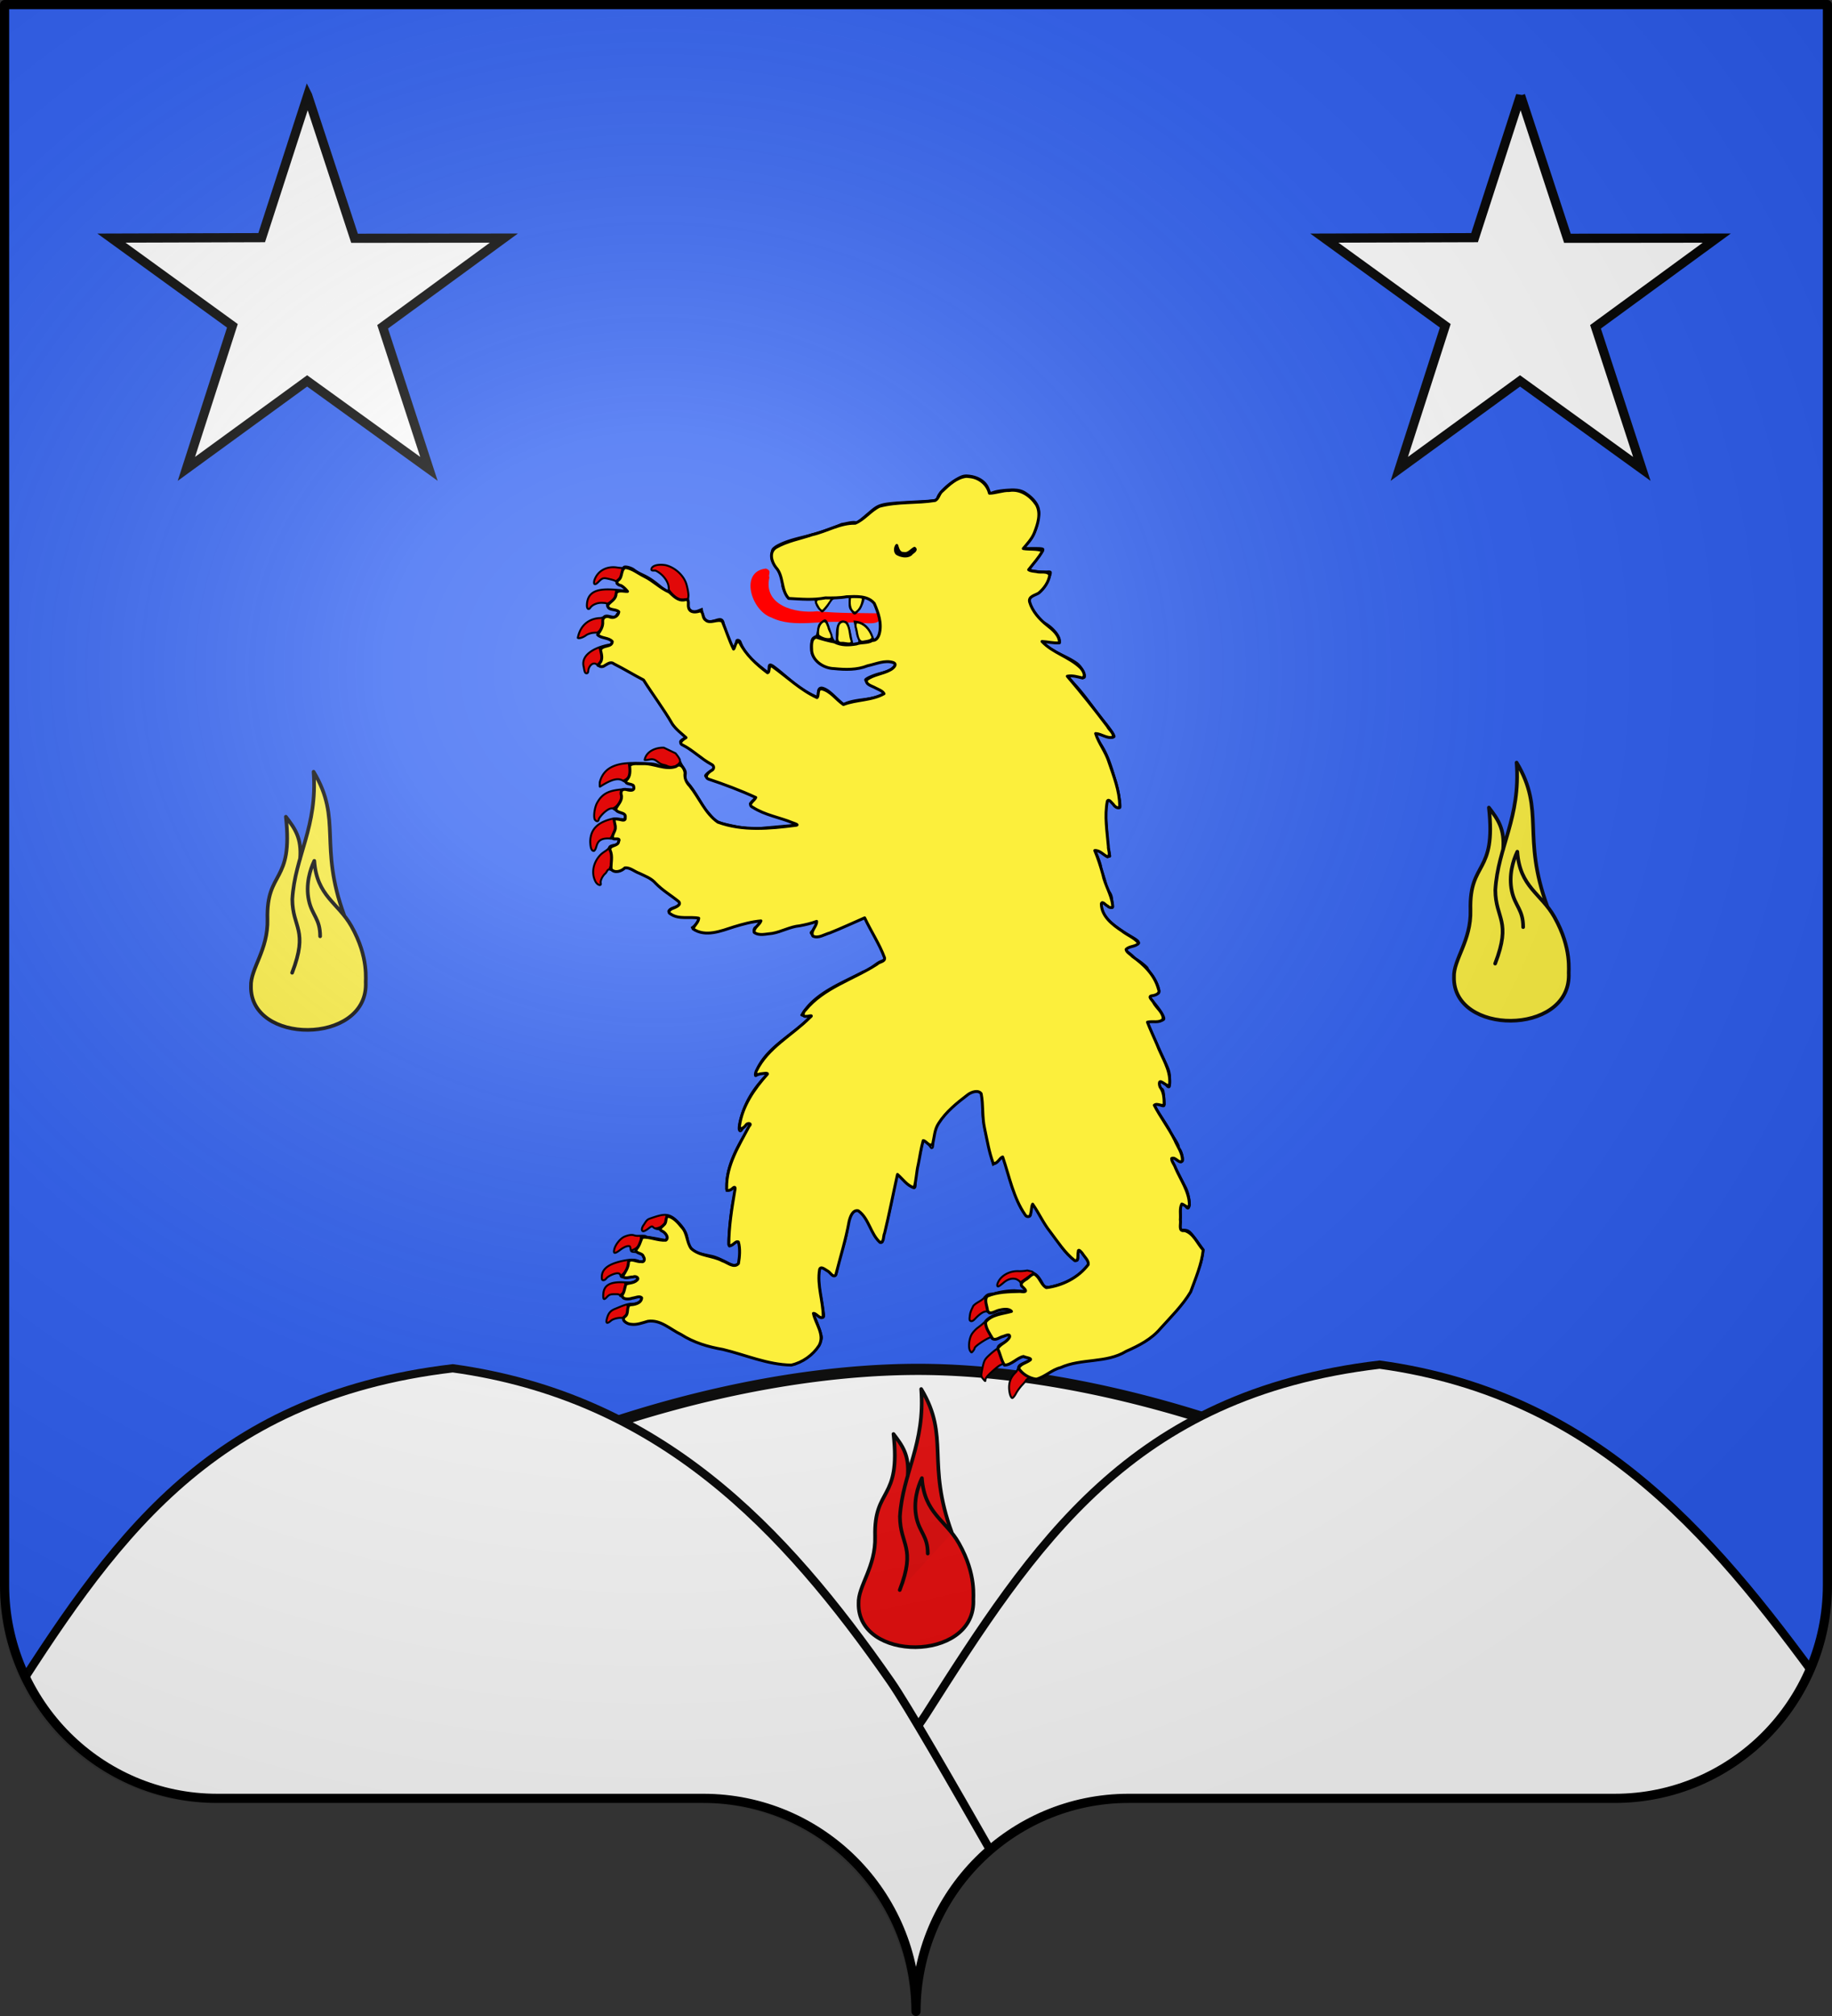
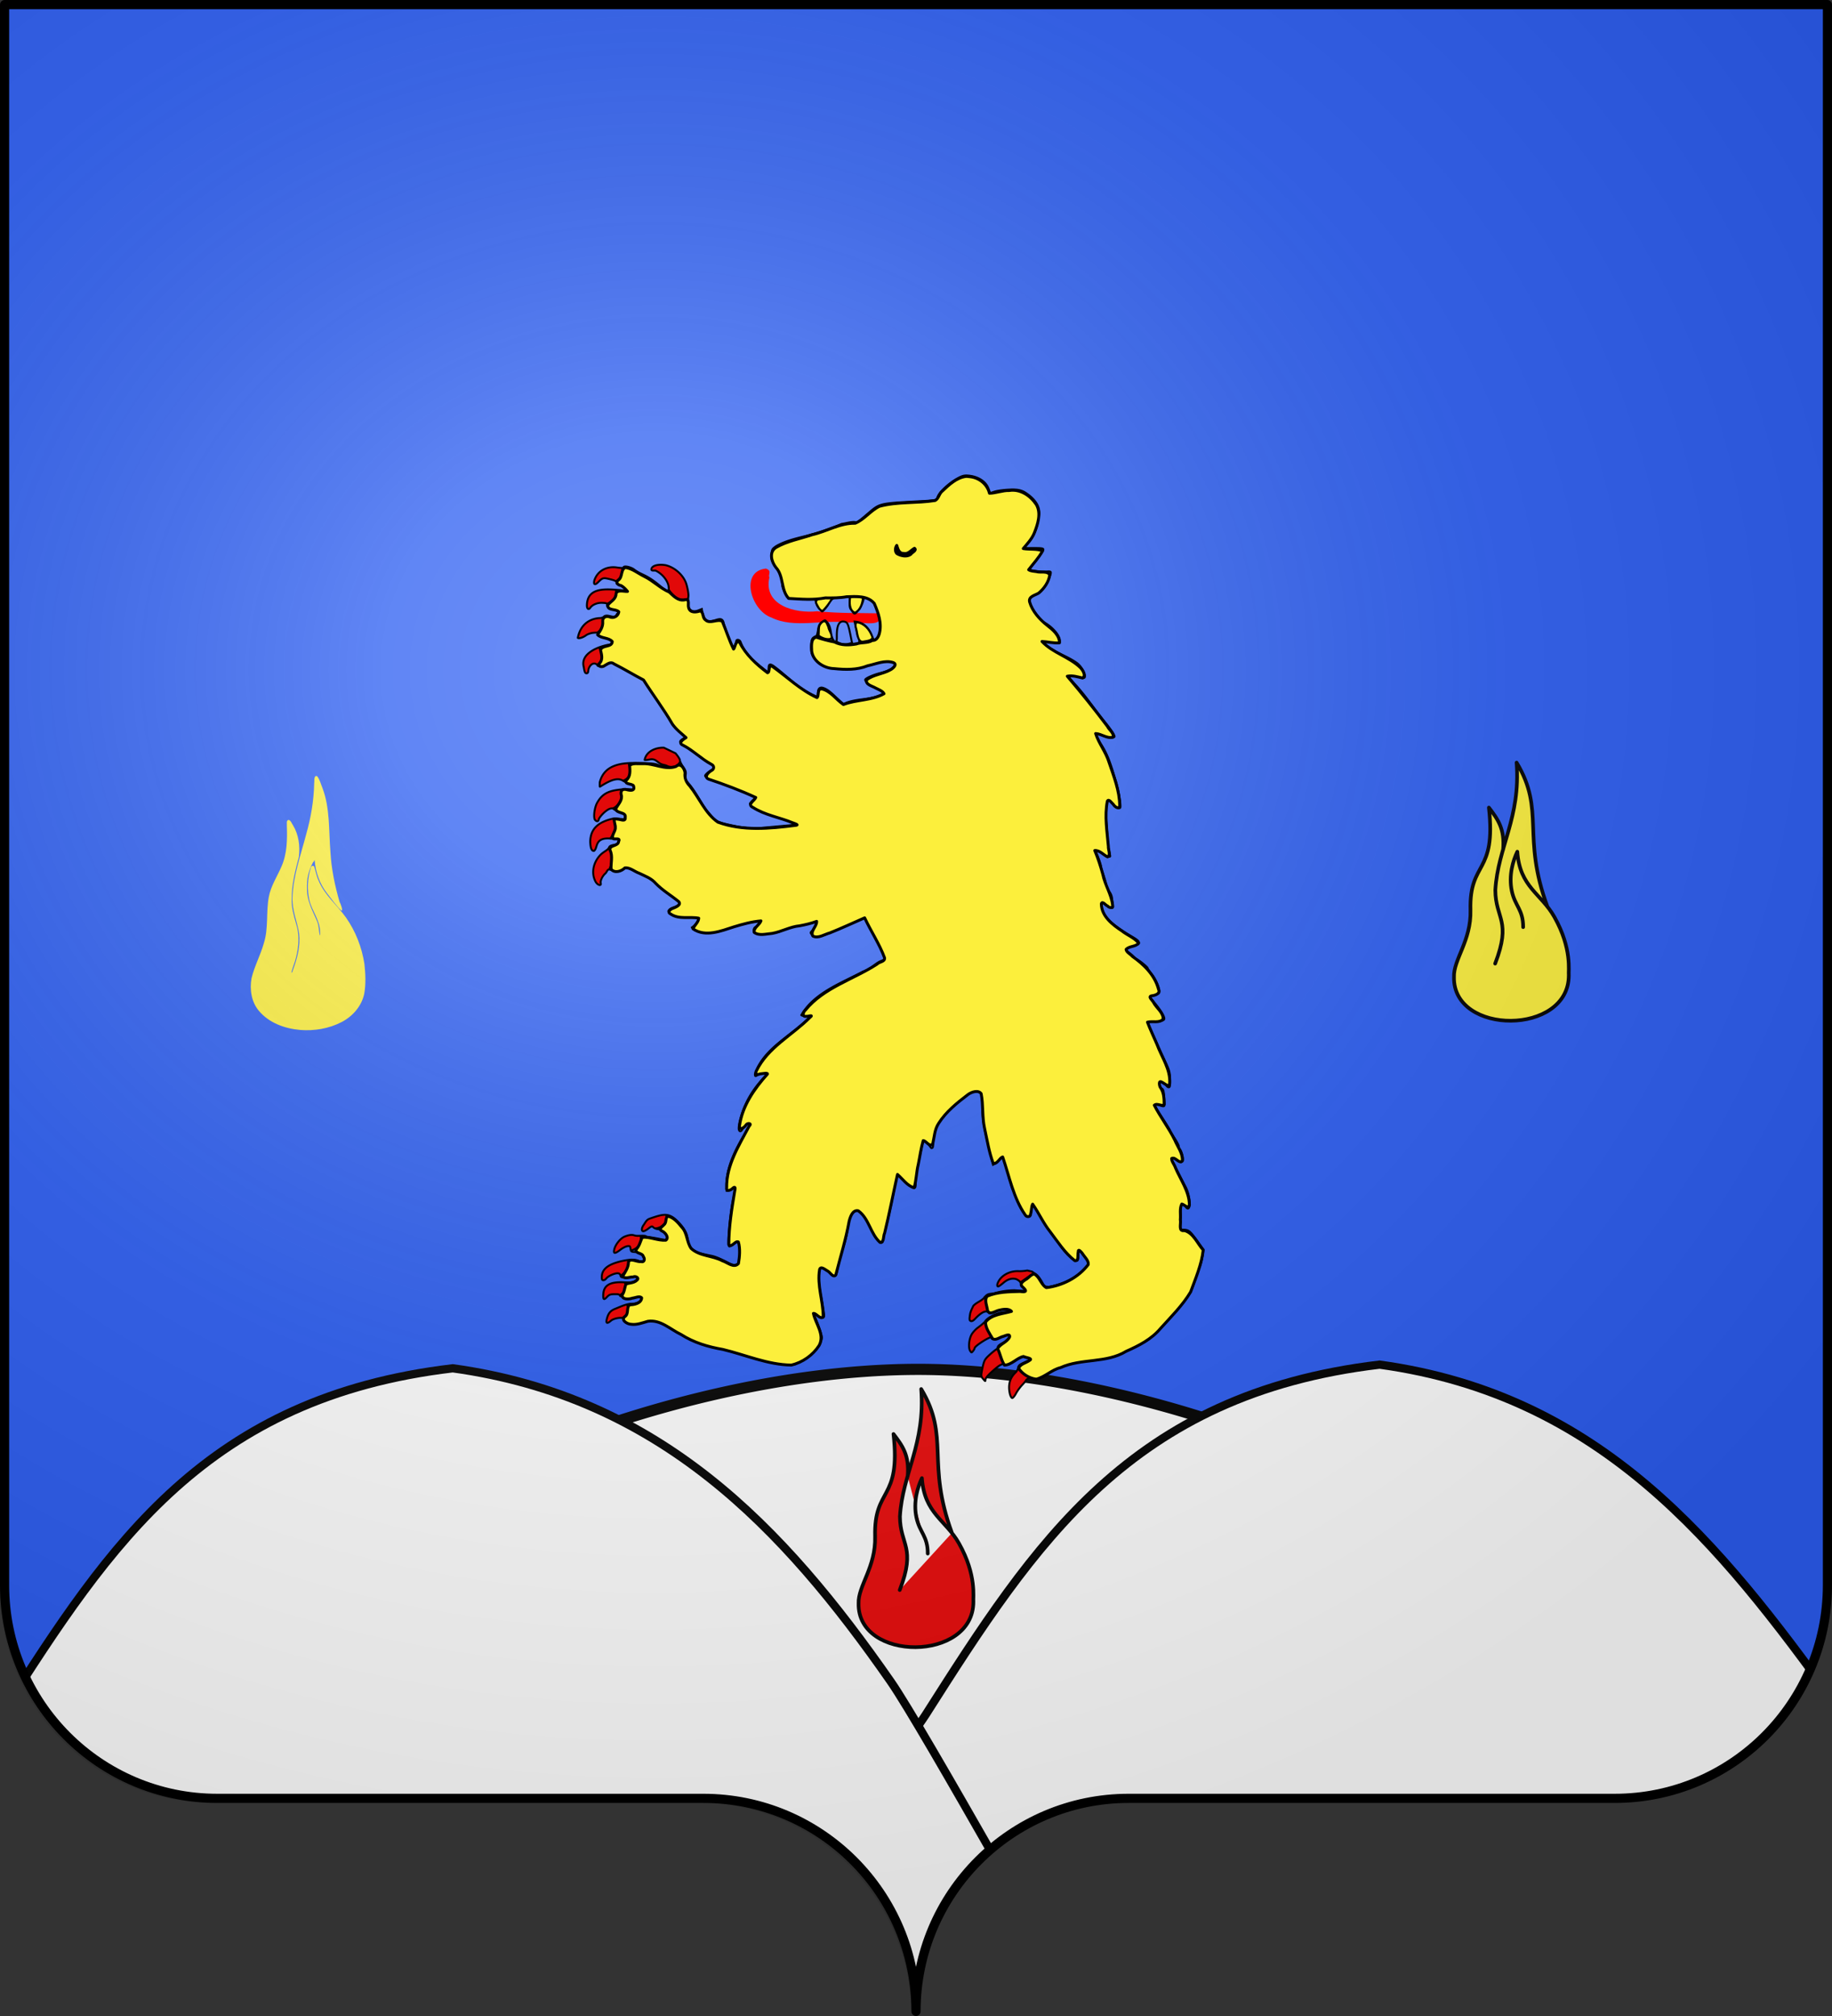
<svg xmlns="http://www.w3.org/2000/svg" xmlns:xlink="http://www.w3.org/1999/xlink" height="660" width="600" version="1.0">
  <rect width="100%" height="100%" fill="#333333" stroke="none" />
  <defs>
    <clipPath clipPathUnits="userSpaceOnUse" id="c">
      <path d="M300 658.5c0-38.504 31.203-69.754 69.65-69.754h159.2c38.447 0 69.65-31.25 69.65-69.753V1.5H1.5v517.493c0 38.504 31.203 69.753 69.65 69.753h159.2c38.447 0 69.65 31.25 69.65 69.754z" style="fill:none;stroke:#000;stroke-width:3;stroke-linecap:round;stroke-linejoin:round;stroke-miterlimit:4;stroke-opacity:1;stroke-dasharray:none;stroke-dashoffset:0" />
    </clipPath>
    <clipPath clipPathUnits="userSpaceOnUse" id="e">
      <path d="M301.5 600.6c0-38.504 31.203-69.754 69.65-69.754h159.2c38.447 0 69.65-31.25 69.65-69.753V-56.4H3v517.493c0 38.504 31.203 69.753 69.65 69.753h159.2c38.447 0 69.65 31.25 69.65 69.754z" style="fill:none;stroke:#000;stroke-width:3;stroke-linecap:round;stroke-linejoin:round;stroke-miterlimit:4;stroke-opacity:1;stroke-dasharray:none;stroke-dashoffset:0" />
    </clipPath>
    <clipPath clipPathUnits="userSpaceOnUse" id="d">
      <path d="M297.9 601.8c0-38.504 31.203-69.754 69.65-69.754h159.2c38.447 0 69.65-31.25 69.65-69.753V-55.2H-.6v517.493c0 38.504 31.203 69.753 69.65 69.753h159.2c38.447 0 69.65 31.25 69.65 69.754z" style="fill:none;stroke:#000;stroke-width:3;stroke-linecap:round;stroke-linejoin:round;stroke-miterlimit:4;stroke-opacity:1;stroke-dasharray:none;stroke-dashoffset:0" />
    </clipPath>
    <clipPath clipPathUnits="userSpaceOnUse" id="b">
      <path d="M300 658.5c0-38.504 31.203-69.754 69.65-69.754h159.2c38.447 0 69.65-31.25 69.65-69.753V1.5H1.5v517.493c0 38.504 31.203 69.753 69.65 69.753h159.2c38.447 0 69.65 31.25 69.65 69.754z" style="fill:none;stroke:#000;stroke-width:3;stroke-linecap:round;stroke-linejoin:round;stroke-miterlimit:4;stroke-opacity:1;stroke-dasharray:none;stroke-dashoffset:0" />
    </clipPath>
    <radialGradient xlink:href="#a" id="f" gradientUnits="userSpaceOnUse" gradientTransform="matrix(1.551 0 0 1.35 -227.894 -51.264)" cx="285.186" cy="200.448" fx="285.186" fy="200.448" r="300" />
    <linearGradient id="a">
      <stop style="stop-color:white;stop-opacity:.314" offset="0" />
      <stop offset=".19" style="stop-color:white;stop-opacity:.251" />
      <stop style="stop-color:#6b6b6b;stop-opacity:.125" offset=".6" />
      <stop style="stop-color:black;stop-opacity:.125" offset="1" />
    </linearGradient>
  </defs>
  <g style="display:inline">
    <path style="fill:#2b5df2;fill-opacity:1;fill-rule:nonzero;stroke:none" d="M300 658.5c0-38.505 31.203-69.754 69.65-69.754h159.2c38.447 0 69.65-31.25 69.65-69.754V1.5H1.5v517.492c0 38.504 31.203 69.754 69.65 69.754h159.2c38.447 0 69.65 31.25 69.65 69.753z" />
  </g>
  <g style="display:inline">
    <path style="fill:#fff;stroke:none;display:inline" d="M295.942 449.797c-60.562 1.644-119.795 21.638-171.606 52.36-28.459 16.8-53.618 38.695-74.422 64.303-15.347 18.235-32.815 34.59-48.972 51.993-.58 20.28 7.274 40.648 22.594 54.125 12.592 11.479 29.433 18.569 46.718 17.558 57.774 1.051 115.563.956 173.344 1.442 23.325 6.755 44.236 23.352 52 47 .48 3.134 4.448 4.5 5.313.782 7.119-19.122 21.195-35.438 40.285-43.197 7.772-4.074 16.209-5.297 24.902-4.606 56.3-.65 112.625-.106 168.906-1.666 31.893-2.588 58.637-30.878 60.968-62.59 1.963-6.125-.014-11.075-5.616-14.215-27.15-24.068-47.757-54.507-73.602-79.883-41.385-37.652-94.037-61.199-147.907-74.773-23.803-5.936-48.35-9.014-72.905-8.633z" clip-path="url(#b)" />
    <path style="fill:none;stroke:#000;stroke-width:3.68;stroke-linecap:butt;stroke-linejoin:miter;stroke-opacity:1;display:inline" d="M537.937 450.265c-37.07-46.594-107.857-82.287-173.888-97.054-22.744-5.086-44.924-7.69-64.968-7.4-78.233 1.127-185.375 41.582-242.583 111.083a638.916 638.916 0 0 1-17.897 20.825" clip-path="url(#c)" transform="matrix(1 0 0 .994 -1.5 104.591)" />
    <path transform="translate(2.1 56.7)" style="fill:#fff;fill-rule:evenodd;stroke:#000;stroke-width:2.7;stroke-linecap:butt;stroke-linejoin:miter;stroke-opacity:1;display:inline" d="M691.856 677.41C684 665.144 607.104 512.286 598.806 500.8c-37.614-52.059-76.234-100.71-149.069-110.745-81.68 9.672-113.059 58.636-148.673 114.621-7.648 12.023-115.091 157.57-123.67 169.92" clip-path="url(#d)" />
    <path transform="translate(-1.5 57.9)" style="fill:#fff;fill-rule:evenodd;stroke:#000;stroke-width:2.7;stroke-linecap:butt;stroke-linejoin:miter;stroke-opacity:1;display:inline" d="M361.906 610.21c-10.406-16.244-57.9-102.11-68.714-117.648-35.1-50.429-75.681-93.176-143.405-102.506-80.632 9.547-112.245 57.386-147.304 112.47-8.082 12.698-42.748 96.582-51.84 109.67" clip-path="url(#e)" />
-     <path style="fill:#fff;fill-opacity:1;stroke:#000;stroke-width:3;stroke-miterlimit:4;stroke-opacity:1;stroke-dasharray:none;stroke-dashoffset:0;display:inline" d="m498 31.26 15.345 46.748 48.92-.057-39.718 29.04 15.171 46.509-39.892-28.8-39.544 28.8 15.063-46.84-39.61-28.709 49.202-.148L498 31.259zM100.766 31.26l15.345 46.748 48.92-.057-39.718 29.04 15.171 46.509-39.893-28.8-39.544 28.8 15.064-46.84L36.5 77.95l49.203-.148 15.063-46.544z" />
    <g style="display:inline">
-       <path d="M101.15 50.261c-1.491 1.594-.785 4.212-1.145 6.238-.287 14.92-2.852 29.64-6.907 43.948-4.721 18.02-11.28 35.969-11.822 54.787-.347 10.5 4.109 20.326 5.737 30.478 1.203 10.682-1.52 21.252-5.183 31.172-.28.507-.659 3.043-1.466 2.558 1.034-4.47 3.09-8.681 4.072-13.198 2.327-9.258 3.033-19.27.086-28.5-2.032-7.182-4.304-14.397-3.854-21.968-.104-12.312 3.05-24.22 6.166-36.015 1.11-9.291-.17-19.148-5.107-27.205-1.146-1.558-1.76-4.108-3.786-4.622-2.29.497-1.251 3.586-1.5 5.26.406 11.768.246 23.901-4.582 34.832-3.737 8.765-9.247 16.85-10.97 26.4-2.454 13.197-.143 27.04-4.31 39.915-2.878 10.212-8.091 19.73-10.583 30.096-1.72 9.59-.108 20.178 6.178 27.821 8.685 10.525 22.333 15.451 35.498 16.65 12.284 1.016 24.994-1.06 35.994-6.788 9.536-4.93 17.353-13.813 19.538-24.612 1.445-8.412 1.044-17.08.093-25.53-2.204-14.262-7.605-28.077-15.846-39.864-7.727-10.805-18.593-19.402-23.68-31.98-1.833-3.77-2.39-7.975-3.754-11.903-.946-1.665-2.888-.209-2.989 1.254-2.827 8.961-3.247 18.747-1.109 27.916 2.347 9.254 9.083 17.145 9.185 26.972-.104.83.31 2.702-.305 3.06-.813-4.322-.695-8.982-2.674-13.06-3.681-8.526-8.422-17.012-8.285-26.546-.293-9.334.949-15.057 5.154-23.347.617-.058 1.388-2.27 1.422-1.764.77 10.4 4.442 20.61 10.907 28.777 2.839 3.529 8.546 11.646 12.06 14.514 1.856.84-.521-5.985-1.426-7.213-4.14-14.187-7.168-28.777-7.955-43.58-1.492-18.21-.251-37.119-6.769-54.49-1.43-3.464-2.31-7.32-4.604-10.314-.429-.407-.969-.208-1.48-.149z" style="fill:#e20909;stroke:none" transform="matrix(.38 0 0 .38 263.895 437.073)" />
-     </g>
+       </g>
    <g style="display:inline">
      <path d="M126 170.5c-22.419-60.888-1.526-82.588-26.5-124 3.618 47.526-16.19 72.693-18.333 109.833.136 24.935 14.164 26.096-.167 63.334m24.136-31.42c.062-15.103-7.002-18.082-9.749-30.996-2.917-13.715 1.148-26.485 4.716-34 2.163 30.626 20.46 35.874 31.948 56.232 15.486 27.445 11.94 46.911 12.417 50.288.032 51.938-99.969 51.911-98.936 1.5-.554-15.136 14.911-31.256 14.22-57.707-1.125-42.974 22.36-30.124 15.858-88.311 7.71 10.096 13.798 18.225 12.246 36.33" style="fill:#ea0909;fill-opacity:1;stroke:#000;stroke-width:3.158;stroke-linecap:round;stroke-linejoin:round;stroke-miterlimit:4;stroke-opacity:1;stroke-dasharray:none" transform="matrix(.38 0 0 .38 263.895 437.073)" />
    </g>
    <g style="fill:#fcef3c;display:inline">
      <g style="fill:#fcef3c;display:inline">
        <path d="M101.15 50.261c-1.491 1.594-.785 4.212-1.145 6.238-.287 14.92-2.852 29.64-6.907 43.948-4.721 18.02-11.28 35.969-11.822 54.787-.347 10.5 4.109 20.326 5.737 30.478 1.203 10.682-1.52 21.252-5.183 31.172-.28.507-.659 3.043-1.466 2.558 1.034-4.47 3.09-8.681 4.072-13.198 2.327-9.258 3.033-19.27.086-28.5-2.032-7.182-4.304-14.397-3.854-21.968-.104-12.312 3.05-24.22 6.166-36.015 1.11-9.291-.17-19.148-5.107-27.205-1.146-1.558-1.76-4.108-3.786-4.622-2.29.497-1.251 3.586-1.5 5.26.406 11.768.246 23.901-4.582 34.832-3.737 8.765-9.247 16.85-10.97 26.4-2.454 13.197-.143 27.04-4.31 39.915-2.878 10.212-8.091 19.73-10.583 30.096-1.72 9.59-.108 20.178 6.178 27.821 8.685 10.525 22.333 15.451 35.498 16.65 12.284 1.016 24.994-1.06 35.994-6.788 9.536-4.93 17.353-13.813 19.538-24.612 1.445-8.412 1.044-17.08.093-25.53-2.204-14.262-7.605-28.077-15.846-39.864-7.727-10.805-18.593-19.402-23.68-31.98-1.833-3.77-2.39-7.975-3.754-11.903-.946-1.665-2.888-.209-2.989 1.254-2.827 8.961-3.247 18.747-1.109 27.916 2.347 9.254 9.083 17.145 9.185 26.972-.104.83.31 2.702-.305 3.06-.813-4.322-.695-8.982-2.674-13.06-3.681-8.526-8.422-17.012-8.285-26.546-.293-9.334.949-15.057 5.154-23.347.617-.058 1.388-2.27 1.422-1.764.77 10.4 4.442 20.61 10.907 28.777 2.839 3.529 8.546 11.646 12.06 14.514 1.856.84-.521-5.985-1.426-7.213-4.14-14.187-7.168-28.777-7.955-43.58-1.492-18.21-.251-37.119-6.769-54.49-1.43-3.464-2.31-7.32-4.604-10.314-.429-.407-.969-.208-1.48-.149z" style="fill:#fcef3c;stroke:none" transform="matrix(.38 0 0 .38 458.895 231.992)" />
      </g>
      <g style="fill:#fcef3c;display:inline">
        <path d="M126 170.5c-22.419-60.888-1.526-82.588-26.5-124 3.618 47.526-16.19 72.693-18.333 109.833.136 24.935 14.164 26.096-.167 63.334m24.136-31.42c.062-15.103-7.002-18.082-9.749-30.996-2.917-13.715 1.148-26.485 4.716-34 2.163 30.626 20.46 35.874 31.948 56.232 15.486 27.445 11.94 46.911 12.417 50.288.032 51.938-99.969 51.911-98.936 1.5-.554-15.136 14.911-31.256 14.22-57.707-1.125-42.974 22.36-30.124 15.858-88.311 7.71 10.096 13.798 18.225 12.246 36.33" style="fill:#fcef3c;stroke:#000;stroke-width:3.158;stroke-linecap:round;stroke-linejoin:round;stroke-miterlimit:4;stroke-opacity:1;stroke-dasharray:none" transform="matrix(.38 0 0 .38 458.895 231.992)" />
      </g>
    </g>
    <g style="fill:#fcef3c;display:inline">
      <g style="fill:#fcef3c;display:inline">
        <path d="M101.15 50.261c-1.491 1.594-.785 4.212-1.145 6.238-.287 14.92-2.852 29.64-6.907 43.948-4.721 18.02-11.28 35.969-11.822 54.787-.347 10.5 4.109 20.326 5.737 30.478 1.203 10.682-1.52 21.252-5.183 31.172-.28.507-.659 3.043-1.466 2.558 1.034-4.47 3.09-8.681 4.072-13.198 2.327-9.258 3.033-19.27.086-28.5-2.032-7.182-4.304-14.397-3.854-21.968-.104-12.312 3.05-24.22 6.166-36.015 1.11-9.291-.17-19.148-5.107-27.205-1.146-1.558-1.76-4.108-3.786-4.622-2.29.497-1.251 3.586-1.5 5.26.406 11.768.246 23.901-4.582 34.832-3.737 8.765-9.247 16.85-10.97 26.4-2.454 13.197-.143 27.04-4.31 39.915-2.878 10.212-8.091 19.73-10.583 30.096-1.72 9.59-.108 20.178 6.178 27.821 8.685 10.525 22.333 15.451 35.498 16.65 12.284 1.016 24.994-1.06 35.994-6.788 9.536-4.93 17.353-13.813 19.538-24.612 1.445-8.412 1.044-17.08.093-25.53-2.204-14.262-7.605-28.077-15.846-39.864-7.727-10.805-18.593-19.402-23.68-31.98-1.833-3.77-2.39-7.975-3.754-11.903-.946-1.665-2.888-.209-2.989 1.254-2.827 8.961-3.247 18.747-1.109 27.916 2.347 9.254 9.083 17.145 9.185 26.972-.104.83.31 2.702-.305 3.06-.813-4.322-.695-8.982-2.674-13.06-3.681-8.526-8.422-17.012-8.285-26.546-.293-9.334.949-15.057 5.154-23.347.617-.058 1.388-2.27 1.422-1.764.77 10.4 4.442 20.61 10.907 28.777 2.839 3.529 8.546 11.646 12.06 14.514 1.856.84-.521-5.985-1.426-7.213-4.14-14.187-7.168-28.777-7.955-43.58-1.492-18.21-.251-37.119-6.769-54.49-1.43-3.464-2.31-7.32-4.604-10.314-.429-.407-.969-.208-1.48-.149z" style="fill:#fcef3c;stroke:none" transform="matrix(.38 0 0 .38 64.895 234.992)" />
      </g>
      <g style="fill:#fcef3c;display:inline">
-         <path d="M126 170.5c-22.419-60.888-1.526-82.588-26.5-124 3.618 47.526-16.19 72.693-18.333 109.833.136 24.935 14.164 26.096-.167 63.334m24.136-31.42c.062-15.103-7.002-18.082-9.749-30.996-2.917-13.715 1.148-26.485 4.716-34 2.163 30.626 20.46 35.874 31.948 56.232 15.486 27.445 11.94 46.911 12.417 50.288.032 51.938-99.969 51.911-98.936 1.5-.554-15.136 14.911-31.256 14.22-57.707-1.125-42.974 22.36-30.124 15.858-88.311 7.71 10.096 13.798 18.225 12.246 36.33" style="fill:#fcef3c;stroke:#000;stroke-width:3.158;stroke-linecap:round;stroke-linejoin:round;stroke-miterlimit:4;stroke-opacity:1;stroke-dasharray:none" transform="matrix(.38 0 0 .38 64.895 234.992)" />
-       </g>
+         </g>
    </g>
  </g>
  <g style="display:inline">
    <path style="fill:url(#f);fill-opacity:1;fill-rule:evenodd;stroke:none" d="M0 3V520.49c0 38.505 31.203 69.755 69.65 69.755h159.2c38.447 0 69.65 31.25 69.65 69.754 0-38.504 31.203-69.754 69.65-69.754h159.2c38.447 0 69.65-31.25 69.65-69.755V3H0z" />
  </g>
  <g style="display:inline">
    <g style="display:inline">
      <path d="M89.617 126.036c-1.979-.023-3.873.601-5.75.563-1.625.603-4.39 1.986-3.859 4.297 1.474 1.245 3.805 1.064 5.406 2.297 5.497 3.185 10.758 8.243 12.438 14.547-.28 1.526.266 3.013 1.531 3.688 2.169 3.531 5.09 6.835 9.078 8.188 2.768 1.312 6.181.896 8.953.109 2.291-1.849.936-5.323.625-7.625.232-1.719-1.212-3.038-1-4.688-.994-1.224-1.461-3.133-1.844-4.719-.24-1.534-1.41-2.554-2.25-3.828-2.274-2.183-4.184-5.215-6.938-7.031-1.198-.136-1.127-1.887-2.672-1.703-1.636-.556-2.393-2.339-4.188-2.297-1.451-.838-2.946-.956-4.563-1.297-1.574-.032-3.173-.838-4.967-.501zM41.164 131.286c-7.922-.519-15.967 3.854-19.188 11.207-.699 1.737-2.831 4.62-.702 6.074 3.205-.432 4.797-4.311 7.859-5.438 4.655-1.027 9.438.816 13.872 1.85 4.128-2.828 7.498-8.824 4.8-13.756-2.158-.312-4.451.106-6.641.063zM36.836 154.396c-7.518.472-16.925 1.317-20.859 8.813-1.416 3.366-2.229 7.479-1.172 11.031 2.084 1.964 3.572-1.749 5.266-2.594 4.318-3.257 9.9-3.64 15.109-3.172 6.009-1.472 9.183-8.414 8-14.125-1.963-.641-4.28.119-6.344.047zM28.711 184.583c-9.747.716-18.888 7.636-21.153 17.331-.579 1.329-1.513 4.528 1.013 4.247 4.792-1.604 8.555-5.826 13.766-6.203 5.845-.084 9.593-6.045 9-11.484.108-1.762-.314-4.159-2.626-3.891zM27.867 215.724c-4.639 2.084-9.025 5.296-12.109 9.391-3.266 4.869-1.705 11.198.094 16.281 1.354 2.141 3.553-.361 3.031-2.141.439-3.525 3.238-8.326 7.391-7.219 2.955 1.383 4.736-2.808 5.563-4.969 1.053-3.854-.333-8.479-3.109-11.203-.271-.124-.56-.206-.861-.14zM99.273 315.88c-6.688.679-13.727 4.48-16.141 11.078.076 2.775 3.928 1.432 5.594 1.234 5.699-.667 9.796 4.679 15.297 5.281 4.734 1.871 11.459 2.052 14.354-2.984 2.197-2.306-1.029-4.961-2.182-7.078-3.713-4.036-9.355-5.677-14.375-7.344-.838-.153-1.693-.246-2.547-.187zM62.976 334.005c-8.4 1.374-17.448 4.409-22.125 12.063-2.323 3.5-3.919 7.843-3.391 12.016 2.392.615 4.287-2.381 6.541-3.144 4.953-2.933 10.878-5.43 16.693-3.591 5.688-.626 8.172-7.638 6.766-12.625-.824-2.385-.806-6.472-4.484-4.719zM57.148 361.849c-8.192 1.149-16.439 5.148-20.469 12.688-3.099 5.52-4.16 12.365-2.688 18.516.356 2.099 3.996 3.089 3.875.281 2.294-4.963 6.57-9.15 11.406-11.766 2.853-.305 5.411-1.782 7.219-4.047 3.503-4.059 4.595-10.202 2.563-15.172-.421-.572-1.232-.596-1.906-.5zM51.929 392.349c-8.207 2.618-17.587 7.093-20.172 16.047-1.149 5.457-1.907 11.824.969 16.859 1.619 2.003 3.518-.726 3.688-2.391 1.123-3.919 2.767-8.342 7.234-9.375 2.847-1.479 7.542.546 8.632-3.357 3.066-4.891 4.311-11.327 1.21-16.539-.194-.658-.76-1.507-1.561-1.244zM49.445 424.239c-7.918 4.878-14.341 13.469-14.031 23.125.078 5.223 1.605 11.719 6.875 13.922 1.784-2.02.759-5.533 2.375-7.906 2.133-3.863 5.371-7.045 7.516-10.859 1.582-5.409 2.12-11.804-.641-16.906-.463-.7-1.136-1.561-2.094-1.376zM125.992 800.896c-5.468 1.195-11.233 2.871-15.813 6.219-2.052 2.866-4.731 6.059-4.766 9.688.589 2.768 3.503.453 4.734-.516 2.199-.887 4.18-4.799 6.547-2.703 3.601 2.487 7.979-.646 10.484-3.313 2.14-2.548 3.3-6.252 2.328-9.453-1.109-.523-2.348.064-3.514.078zM93.851 823.333c-8.138.794-14.425 8.196-16.188 15.828-.653 1.328.142 3.966 1.922 2.672 4.218-2.42 7.845-6.974 12.969-7.078 2.161.172 1.367 2.654 2.516 3.703 2.512.563 4.43-2.214 6.25-3.578 2.818-2.729 3.644-7.145 2.688-10.797-3.266-.647-6.792-.703-10.157-.75zM89.289 849.958c-7.718 2.138-16.687 4.456-21.313 11.594-1.485 2.753-2.526 6.664-.75 9.469 2.576.477 3.957-2.916 6.099-3.894 3.063-1.837 6.694-4.318 10.433-3.56 1.309 1.213 3.317 2.565 4.225.063 3.325-3.681 5.373-8.88 4.025-13.782-.888-.494-1.799.025-2.719.11zM86.258 872.739c-6.346.345-14.584 1.953-16.781 8.891-.661 2.44-.959 5.197-.188 7.625 2.187 1.265 3.686-2.11 5.641-2.813 3.833-2.344 8.725-.051 12.656-1.906 2.753-2.655 4.215-7.351 2.578-10.906-.987-1.018-2.61-.903-3.906-.891zM92.758 895.942c-5.136 2.026-10.646 3.988-15.031 7.453-2.676 2.813-4.277 6.886-3.891 10.75 2.033 1.531 3.972-1.795 5.969-2.328 3.136-1.65 6.646-2.221 10.047-2.969 3.351-1.989 5.836-5.8 4.844-9.828-.199-1.151-.118-3.408-1.938-3.078zM506.896 838.974c-8.661.339-18.382.854-24.859 7.422-2.196 2.298-4.765 5.215-4.578 8.578 1.498 1.982 3.476-1.157 4.875-1.875 4.354-3.93 11.016-7.813 16.671-4.068 2.875 2.854 5.291-1.356 7.693-2.721 1.954-1.978 5.153-3.163 6.308-5.727-.67-2.313-4.317-1.365-6.11-1.609zM463.943 870.052c-2.996 1.589-5.531 4.102-8.328 6.063-3.919 4.094-5.191 10.172-5.266 15.672.196 2.476 3.2 2.006 4.266.406 3.619-3.543 7.034-7.51 11.828-9.469 2.739-1.395.168-4.833.152-7.05-.849-1.62-.18-5.511-2.652-5.622zM464.99 896.208c-3.48 1.484-5.904 4.858-8.609 7.438-5.132 5.085-5.406 12.823-4.453 19.531.143 2.281 3.282 3.017 4.078.734 1.924-5.545 7.724-8.444 12.146-11.681 1.404-1.396 5.4-1.959 4.073-4.679-1.759-3.729-3.095-7.993-5.938-11.047-.387-.235-.842-.367-1.297-.296z" style="fill:#e20909" transform="rotate(3 -2651.584 3711.898) scale(.315)" />
      <path d="M197.78 124.034c-27.302 4.591-12.885 44.354 8.364 50.478 24.499 10.637 53.925-1.178 79.518 1.195 14.355-2.332 39.821 4.521 31.393-11.357-23.838.774-38.311 2.199-63.699 1.209-22.256 3.659-56.51-2.972-51.312-32.666-1.959-2.046 2.999-7.051-4.264-8.859z" style="fill:red;display:inline" transform="rotate(3 -2651.584 3711.898) scale(.315)" />
      <path d="M479.74 922.146c-4.376 2.892-7.721 7.307-10.922 11.406-2.154 4.75-2.807 10.149-3.063 15.313.083 1.789 1.546 5.919 3.859 4.375 3.974-6.183 9.498-11.253 15.359-15.719 1.283-.369 2.986-1.258 1.984-2.875-1.984-4.089-3.133-8.828-6.125-12.297a1.426 1.426 0 0 0-1.092-.203zM502.677 942.411c-3.623 4.796-7.331 10.046-7.438 16.327-.048 3.995.259 8.661 2.938 11.798 2.413.489 3.046-3.129 4.282-4.557 3.382-5.848 7.83-11.058 11.687-16.584-.545-2.509-3.977-3.238-5.789-4.818-1.752-.677-3.72-3.014-5.68-2.166z" style="fill:#e20909" transform="rotate(3 -2651.584 3711.898) scale(.315)" />
    </g>
    <g style="display:inline">
      <path d="M230.276 603.799c4.526 2.747 6.315 1.975 8.625 1.875" style="fill:none;stroke:#000;stroke-width:1;stroke-linecap:round;display:inline" transform="rotate(3 3496.884 2632.71) scale(.63)" />
      <path d="M240.276 606.174c2.542 1.656 5.084 1.759 7.625.75l1.375-.125M252.401 605.799c4.403.75 6.108-.794 7.25-2M246.151 582.674c2.941-.946 5.601-1.053 7.875 0l.875.125M228.401 585.174c3.643-1.89 7.065-2.02 10.375-1.25M353.526 933.924l6.75-5.25M337.276 949.799l-1.875-7.75M339.901 963.174l-4-7.75M343.526 968.799l3.625 8M354.526 978.799l6.5 4.375M162.526 915.924c4.374-.887 5.987-3.83 5.375-7.375M150.776 927.924c3.654-1.402 5.055-4.015 4.375-7.75M145.776 941.549c1.961-1.898 4.121-3.573 3.5-8.375M146.026 951.424c2.474-1.627 2.982-4.04 2.125-7M147.776 963.299c3.031-2.06 3.424-4.525 2.125-7.25M128.901 730.799c1.66-4.868 1.423-8.715-1.25-11.25M128.526 714.799c1.848-3.05 3.706-6.099 1-10.125M129.026 699.174c3.604-2.24 5.222-5.473 3.5-10.375M133.651 684.424c3.83-1.791 4.206-5.004 2.375-9.125M156.276 675.674c2.767.77 4.942.062 6.375-2.5l-.125.125M117.026 624.924c3.074-2.455 2.75-5.547.5-9M116.026 608.424c2.422-1.926 3.611-4.412 2.375-8M152.026 583.924c2.868 3.75 6.058 6.131 10.25 4.25M120.026 593.174c3.86-1.45 5.221-4.052 4.75-7.5M127.276 574.174c.94 4.188-1.139 5.36-2.75 7" style="fill:none;stroke:#000;stroke-width:1;display:inline" transform="rotate(3 3496.884 2632.71) scale(.63)" />
      <path style="display:inline" d="M278.277 558.05c1.668-1.949 1.742-2.167.944-2.75-1.236-.904-1.617-.796-1.955.552-.533 2.121-4.823 3.14-6.436 1.527-.432-.432-.785-1.423-.785-2.203 0-1.171-.174-1.372-1-1.156-.78.204-1 .682-1 2.167 0 2.749 1.709 3.978 5.529 3.978 2.782 0 2.96-.08 4.703-2.116z" transform="rotate(3 3496.884 2632.71) scale(.63)" />
      <path d="M351.123 992.232c-1.356-4.524-.571-8.37 2.322-11.379.561-.584 1.094-1.707 1.184-2.496.129-1.115.665-1.7 2.415-2.633 4.69-2.5 4.771-2.553 3.932-2.556-.45-.002-1.434-.323-2.187-.714-.754-.39-1.736-.573-2.183-.407-1.116.417-6.484 4.087-6.856 4.689-.166.268-.964.342-1.774.164-1.818-.4-2.993.325-6.966 4.299-1.856 1.856-2.967 3.385-2.967 4.086 0 1.099-.024 1.094-1.252-.23-1.2-1.296-1.231-1.484-.76-4.797.551-3.889.863-4.878 1.98-6.279 1.201-1.506 4.736-4.802 5.157-4.808.206-.003.375-.443.375-.977 0-.639.82-1.431 2.394-2.318 2.08-1.169 3.606-2.993 3.606-4.31 0-.925-2.727-.293-4.75 1.099-2.365 1.627-4.75 2-4.75.74 0-1.244-8.481 4.664-8.516 5.933-.009.317-.346 1.013-.75 1.547-.726.96-.74.96-1.469 0-1.1-1.456-.965-5.994.256-8.515.562-1.16 1.955-2.864 3.096-3.782 1.141-.92 2.426-2.088 2.854-2.594.177-.21.485-.373.65-.682 1.335-2.506 5.901-4.53 7.629-5.046 1.1-.328 2.883-.655 3.961-.724 3.052-.197 2.788-1.241-.415-1.642-2.55-.319-3.01-.208-6.029 1.45-1.797.989-3.267 1.602-3.267 1.365-1.966-2.499-5.887 1.972-7.238 3.571-.8.909-1.49 1.262-2.046 1.05-.712-.274-.79-.797-.519-3.448.176-1.718 1.169-3.64 1.442-4.424 1.5-1.988 4.254-2.783 5.713-4.924 1.56-2.288 3.245-1.67 4.983-2.284 3.408-1.206 7.018-1.866 10.27-2.081 2.005.054 4.297.074 5.093.045l1.448-.053c-1.382-.963-2.861-2.12-3.459-3.79-.372-1.042-1.48-1.587-2.44-2.006-2.213-.555-4.477.23-6.632 2.3-1.142 1.097-2.31 1.996-2.596 1.996-.729 0-.645-1.308.186-2.9 1.743-3.337 5.827-5.6 10.101-5.6 1.198 0 3.186-.27 4.416-.598l2.527.448c.819.611 2.137 1.184 2.753 1.763 1.435 1.35 2.315 2.733 3.461 4.709.948 1.554.988.692 2.862 1.06 6.49-1.777 12.518-4.397 17.059-9.423 3.158-3.577 3.545-4.219 2.962-4.912-1.828-2.002-3.275-4.459-5.494-6.048-.304 0-.373 1.15-.179 3 .363 3.469.028 3.68-2.97 1.875-2.797-1.684-4.884-3.958-10.214-11.125-2.658-3.575-5.332-6.942-5.943-7.481-.609-.54-2.153-2.9-3.43-5.242-2.087-3.828-2.358-4.136-2.669-3.02-.19.684-.368 2.425-.395 3.868-.056 2.95-.595 3.27-2.709 1.607-2.16-1.699-4.023-4.93-7.06-12.25-1.536-1.76-5.923-18.168-6.532-17.732-1.379 1.839-2.556 3.84-4.698 5-2.836-9.947-6.994-20.519-7.169-31-.048-6.197-.464-7.007-3.586-6.988-1.781.01-2.579.45-6.13 3.375-4.615 3.802-10.265 10.138-12.36 13.863-1.612 2.866-2.453 6.73-2.365 10.875.052 2.477-.067 2.875-.857 2.875-1.498-1.355-2.46-3.92-4.525-4-.694 7.38-2.885 14.673-2.689 22.125.166 1.895.066 2.875-.293 2.875-4.157-.9-6.389-4.36-9.393-6.853-.068.068-.485 2.93-.927 6.363-1.033 8.008-3.623 23.31-4.264 25.19-.272.798-.494 2.203-.494 3.125 0 1.332-.201 1.676-.983 1.676-6.046-3.698-6.553-13.1-12.767-16.5-3.05 0-4.519 3.08-4.965 10.406-.335 6.735-3.068 12.81-3.904 19.469-.648 5.684-1.16 6.256-3.42 3.815-1.272-1.375-5.396-3.423-5.893-2.926-.159.159-.374 1.796-.477 3.637-.149 2.66.234 5.08 1.861 11.78 1.126 4.637 2.048 8.97 2.048 9.625 0 1.57-1.19 1.55-3.295-.056-2.31-1.762-3.614-1.626-2.02.21 1.123 1.294 4.817 10.191 4.79 11.54-1.124 7.116-7.517 11.08-13.156 14.367-7.253 1.552-20.637-1.93-28.07-3.636-7.42-3.263-17.626-2.325-24.75-5.466-5.375-2.524-10.568-4.943-15.806-7.879-2.4-1.333-2.121-1.886-6.084-1.886-2.6 0-4.094.204-4.219.577-.265.798-4.193 1.906-6.783 1.915-2.33.009-4.607-1.16-4.607-2.365 0-1.24-4.932-.37-6.528 1.153-1.907 1.82-2.656 1.606-2.236-.638.571-3.043 1.595-4.475 4-5.592 2.554-1.158 5.01-2.574 7.796-3.053 3.233-.008 5.968-1.569 5.968-3.407 0-1.082-2.635-.918-5.023.313-4.838.684-2.94.242-6.37-.654-.512-.734-.456-.981-2.869-.83-2.315.146-2.919.4-4.003 1.689-1.535 1.824-1.985 1.515-1.985-1.365 0-4.609 3.134-6.684 10.145-6.72 3.971-.02 4.86-.183 6.125-1.118.814-.602 1.48-1.363 1.48-1.692 0-.717-2.399-1.27-2.62-.604-.086.256-1.569.593-3.296.75-2.908.262-3.16.205-3.42-.788-.19-.724-.675-1.072-1.493-1.072-1.608 0-5.022 1.774-5.795 3.01-.339.545-1.012.99-1.497.99-.709 0-.879-.436-.879-2.25.172-4.687 5.176-6.682 9.18-7.971 4.726-1.365 7.448-1.585 9.57-.78.867.33 1.629.333 2.238.008.796-.427.85-.73.396-2.211-.579-1.886-1.399-2.28-4.772-2.29-1.988-.006-2.158-.114-2.447-1.554-.28-1.402-.448-1.52-1.778-1.254-.808.161-2.39 1.083-3.518 2.048-2.739 2.344-3.587 2.32-3.135-.09.482-2.571 2.883-5.86 5.014-6.872 1.005-.477 3.232-1.42 4.898-.926 1.02.303 2.052.176 2.972.094 4.026-.353 2.583.183 4 .316 3.057.286 6.281.678 8.233 1.04 1.427.266 1.639.153 1.938-1.041.418-2.435-2.677-4.05-4.75-4.247-.942-.01-2.099-.371-2.574-.801-.789-.715-1.009-.652-2.605.75-.959.842-2.107 1.53-2.552 1.53-1.095 0-1.039-1.763.11-3.423.845-1.43 1.263-2.622 2.837-3.283 7.818-3.136 10.29-4.146 16.762 2.75 3.6 4.297 3.013 5.251 3.982 8.43 1.178 5.092 7.206 5.573 11.824 6.313 2.295.266 4.794 1.13 9.481 3.274 2.338 1.07 3.349 1.16 4.728.422 1.079-.577 1.196-2.12.649-8.593-.278-3.282-.431-3.73-1.21-3.527-.49.128-1.474.886-2.186 1.685-2.547 2.858-2.71 2.349-2.458-7.673.145-5.758.611-11.486 1.263-15.52.569-3.518.936-6.493.819-6.613-1.62.588-2.68 2.233-4.435 2.491-1.633-9.548 2.732-20.437 7.178-28.66.458-.56 3.346-6.976 3.346-7.434-1.913-.502-3.162 2.063-3.894 3.486-.645 1.518-1.48 1.785-1.927.617-.634-1.65.943-9.07 2.919-13.742 1.835-4.664 4.45-8.837 7.552-12.75l3.242-4c-1.85-.28-3.373-.311-4.856.966-1.679 1.61-2.035 1.61-2.035.007 4.078-14.217 19.036-21.189 27.75-32.008-2.005.742-4.939.892-5.295.316 6.009-11.923 19.81-17.66 30.824-24.281 3.693-1.032 5.953-4.577 9.256-6.073 2.202-.881 2.48-1.87 1.052-3.736-3.969-5.881-7.251-12.175-10.802-18.303-6.23 2.77-12.219 6.083-18.285 9.197-4.237 2.116-7.388 2.491-8.829 1.05-.82-.82-.81-.924.184-2 .887-.96 2.372-4.823 1.998-5.198-3.125 1.52-6.359 2.523-9.794 3.126-4.389.663-6.615 1.464-8.662 3.114-2.047 1.652-11.895 2.708-13.506 1.448-.916-.716-.384-2.864.718-2.89l2.274-3.503c-3.662.034-6.912 1.837-10.462 2.37-5.673 2.47-10.897 4.944-17.364 5.657-2.41.012-7.468-1.581-7.81-2.46 2.28-1.792 3.386-3.662 3.34-5.608l-5.418.313c-4.682.27-5.758.179-7.918-.67-1.398-.548-2.575-1.35-2.669-1.82.913-2.636 4.95-1.82 5.919-5.003 0-.507-2.67-2.215-7-4.48-4.187-2.266-6.821-7.331-11.692-8.281-.407 0-2.755-1.016-5.216-2.258-2.491-1.256-4.82-2.124-5.254-1.958-1.886 1.617-2.234 2.773-5.003 2.47-1.423-.18-2.98-.439-3.461-.575-1.046-.082-1.227 1.331-1.899 2.092-1.47 1.33-2.617 3.998-2.236 5.199.502 1.583-1.336 1.323-2.584-.365-2.862-4.533-1.762-10.226 1.531-14.11 1.835-2.094 4.043-2.834 4.466-4.348.286-1.027 2.411-1.337 2.773-1.424 1.43-.345 1.862-.933 1.984-1.934l.158-1.31-3.908.165a20.61 20.61 0 0 0-.927-.035c-8.182-.109-5.765 5.438-7.921 6.89-1.221 0-1.832-1.313-2.139-4.604-.328-7.432 4.462-10.766 11.192-12.71 1.092-.314 1.2-.103 1.825-.113l4.231.177.18-1.546c.176-1.51.114-1.561-2.698-2.185-1.584-.351-3.136-.95-3.451-1.329-2.124-1.513-6.57 3.573-7.45 5.594 0 1.3-.918 1.598-1.9.616-1.012-1.012-.726-6.139.49-8.78 2.797-5.95 7.028-6.978 12.707-7.867.514-.08 2.29-.41 1.577-.241l4.625-.012-.002-1.375c-.001-1.244-.177-1.38-1.847-1.417-1.572-.29-3.243-.919-4.651-1.708-3.564-1.534-8.353 1.986-11.303 4-.109 0-.196-1.07-.194-2.375 1.976-9.497 11.1-10.67 19.073-10.975 7.51-.253 9.135-.175 10.886.526 2.176.87 5.281 1.122 4.83.39-.148-.237-1.229-.56-2.405-.718-3.083-.595-3.67-3.177-6.965-2.377-1.365.35-2.602.516-2.748.37.656-4.564 5.505-6.767 9.664-6.842l6.189 2.578c1.36 1.418 2.472 2.991 2.472 3.496 0 .505.811 1.98 1.802 3.28 1.574 2.062 1.773 2.63 1.565 4.477-.201 1.786-.044 2.296 1.008 3.268 4.255 4.132 7.003 9.43 10.6 14.048 6.271 6.345 4.386 5.86 17.525 7.877 6.787.581 7.728.55 14.75-.503a926.138 926.138 0 0 1 12-1.72c4.816-.64 4.808-.71-.25-2.033-4.182-1.882-18.884-3.673-21.481-8.018.007-.275.802-1.286 1.766-2.247 1.528-1.52 1.638-1.785.86-2.05-7.37-1.76-14.44-4.97-21.683-6.954-2.007 0-4.962-1.235-4.962-2.075 0-.457 1.142-1.652 2.538-2.655 2.991-2.15 2.91-2.386-1.74-5.059-4.842-1.642-8.204-6.4-13.077-7.77-3.447-1.372-.673-2.743 1.405-4.114-3.034-2.546-6.699-4.16-8.625-7.846-2.958-5.493-6.805-10.3-10.85-15.046-2.282-2.648-4.15-5.18-4.15-5.625 0-.546-.449-.816-1.375-.83-.757-.01-2.613-.778-4.125-1.706-4.998-3.066-12.326-6.475-12.592-5.857-.779 1.81-6.408 3.496-6.408 1.919-2.244-1.885-4.345.911-4.485 3.038-.012 1.231-.236 1.625-.925 1.625-.714 0-1.04-.667-1.53-3.13-2.277-6.902 6.637-10.868 11.925-12.227 1.624-.218 1.95-.467 2.118-1.616.195-1.328.114-1.374-3.519-2.02-2.893-.514-3.774-.87-3.966-1.603-.214-.818-.552-.897-2.557-.601-1.282.189-2.941.866-3.725 1.52-1.465 1.223-3.665 2.018-4.175 1.509.846-5.975 4.58-10.076 10.652-10.83.861 0 1.866-.363 2.236-.808 1.63-1.827 5.016.791 6.451-.886 0-.375.337-.961.75-1.304 1.264-1.05.835-1.746-1.128-1.828-2.783-.116-4.622-.975-4.622-2.16 0-.884-.323-1.012-2.548-1.012-2.51 0-5.092 1.205-6.102 2.85-.88 1.431-1.85.689-1.85-1.417-.113-9.338 9.67-8.663 16.75-8.551l4 .248-1.469-1.565c-.97-1.034-1.946-1.564-2.875-1.564-1.016 0-1.657-.123-1.657-.767 0-.709-.469-1.15-3.272-1.667-3.802-.703-4.039-.635-6.244 1.808-1.584 1.755-2.42 1.468-2.067-.71 1.407-5.26 6.1-7.824 11.184-7.42 2.501.233 3.65.17 3.65-.201 0-.906 2.91-.609 5.144.525 4.658 3.314 6.269 1.825 15.341 8.852 2.875 1.886 3.272 2.023 3.558 1.227.346-4.4-3.927-8.502-7.398-9.845-.698-.002-2.146.358-2.146-.476 0-1.908 3.12-3.036 7.194-2.6 4.761.798 9.72 4.693 11.376 9.278.852 2.442 1.442 5.096 1.388 6.246-.188 4.058.054 5.575 1.061 6.656 1.964 2 4.172.487 6.252-.406 2.451 12.859 9.86.531 11.678 6.49.351 1.37 1.406 4.014 2.343 5.876l3.522 7.593c.523-1.341.985-2.693 1.186-4.12 0-1.259 1.845-1.033 2.334.286 2.929 6.683 8.336 10.134 13.609 13.943 1.678 1.31 1.86 1.193 1.643-1.068-.204-2.135.451-2.563 2.296-1.5 7.844 5.035 12.699 10.943 23.868 15.009.283-1.95-.646-4.937 1.985-5.009 3.063.448 5.847 3.222 8.187 5.133l3.459 2.883c6.027-3.748 15.177-2.458 20.828-6.949.338-.546-3.036-2.37-5.209-2.817-2.032-.417-5-2.487-5-3.489 0-.714 3.776-2.675 7.25-3.764 5.072-1.59 7.135-2.919 7.894-5.08.91-2.59-8.12-1.652-15.394 1.598-4.038 1.804-9.55 2.649-14.961 2.294-4.606-.302-5.316-.49-8.274-2.194-4.219-2.432-5.495-4.555-5.508-9.162-.006-2.567.196-3.481.907-4.125.503-.455 1.147-.828 1.43-.828.283 0 .641-1.383.795-3.074.231-2.54.516-3.278 1.648-4.25 2.231-1.917 2.194-1.955 4.76 4.824 1.404 3.706 2.01 4.75 2.75 4.75.844 0 .932-.322.782-2.865-.35-5.878.873-8.304 3.857-7.649 1.406.31 1.875 1.405 3.648 8.514.343 1.375.666 2.57.719 2.657.052.087.905.005 1.896-.18 2.136-.401 2.214-.932.598-4.111l-1.88-7.255c4.392.072 7.055 2.333 9.051 6.177 1.254 2.915 1.508 3.1 2.789 2.041 3.905-5.395.665-11.059-.992-16.573-.333-2.565-4.856-5.643-6.765-3.813 0 1.279-1.647 5.808-2.112 5.808-2.074 2.669-2.147 3.017-3.86.525-.914-.794-1.136-1.538-1.193-4l-.07-3.025h-3.114c-3.962 1.875-5.127-.748-7.906 4.75-1 1.979-2.697 3.75-3.032 3.75-1.496-1.355-3.114-2.409-3.715-6h-13.99l-1.73-2.375c-1.286-1.766-1.807-3.081-2.032-5.125-.484-4.422-.596-4.688-3.489-8.217-2.648-3.23-2.76-3.484-2.76-6.291 0-2.84.063-2.976 2.125-4.64 4.327-2.816 9.566-4.417 14.506-5.889 6.48-2.029 12.837-4.432 18.928-7.45 2.71-.472 5.42-1.79 8.13-1.161l4.899-4.637c6.481-6.134 5.31-5.794 28.412-8.244 6.74-.715 7.5-.908 7.502-1.9.006-2.199 4.786-7.487 9.554-10.569 2.496-1.613 3.556-2.003 5.447-2.003 4.757 0 9.081 2.11 10.832 5.284.596 1.081 1.103 2.352 1.125 2.824.037.794.162.787 1.665-.09 1.712-.998 7.743-2.018 11.931-2.018 1.551 0 3.274.403 4.59 1.072 4.273 2.35 8.528 6.095 8.197 11.313-.657 7.65-2.16 11.847-5.573 15.568l-2.02 2.202 5.375-.3c5.828-.324 6.175-.154 4.375 2.146-1.501 3.274-4.227 5.811-6 8.93 0 .603 6.437 1.127 9.194.75 2.686-.368 2.761-.18 1.43 3.589-1.438 4.07-3.363 6.9-5.518 8.111-1.095.616-2.328 1.12-2.74 1.12-4.542 2.405 4.756 12.32 6.635 13.48 4.565 1.97 9 6.586 9 9.368 0 1.184-.095 1.223-2.125.864-2.306-.408-2.782-.436-5.29-.301l-1.666.089c5.182 5.339 12.562 6.393 18.657 10.368 2.26 1.566 4.424 4.888 4.424 6.79 0 .995-1.44 1.112-2.66.217-.525-.383-1.938-.557-3.661-.45l-2.808.175 4.227 4.325c5.767 5.617 10.537 12.113 15.904 18.076 3.873 4.255 6 7.08 6 7.972 0 .767-3.323.645-4.918-.18-1.413-.731-5.083-1.58-5.083-1.176 0 .564 1.782 3.792 2.97 5.383 4.214 5.541 6.294 11.864 8.638 18.25 1.224 3.104 2.758 8.998 3.193 12.276.299 2.253.238 2.474-.677 2.474-.964 0-4.124-2.755-4.124-3.595 0-.223-.562-.405-1.25-.405-1.235 0-1.249.048-1.213 4.125.02 2.269.233 5.362.473 6.875.24 1.512.687 5 .993 7.75.306 2.75.882 6.145 1.277 7.544.396 1.399.72 2.693.72 2.875 0 .598-1.942.345-2.35-.306-.634-1.008-2.748-2.173-4.607-2.537-1.589-.311-1.655-.274-.961.545.906 1.068 3.417 6.904 3.417 7.939 0 .41.64 2.25 1.423 4.092.782 1.841 1.58 4.188 1.772 5.215.191 1.028.985 2.564 1.761 3.416.954 1.044 1.512 2.307 1.717 3.883.166 1.283.447 2.84.623 3.46.468 1.636-1.122 1.446-3.277-.396-2.426-2.073-3.22-1.966-2.781.378 1.056 5.633 5.324 9.516 17.262 15.707 2.355 1.22 3.25 1.96 3.25 2.685 0 .762-.417 1.06-1.75 1.25-1.999.285-5 1.79-5 2.507 0 .264.844 1.017 1.875 1.673 1.031.656 2.303 1.67 2.827 2.257.524.585 1.162 1.064 1.418 1.064.746 0 5.866 3.7 5.881 4.25.008.276.94 1.512 2.072 2.75 2.233 2.442 4.427 6.661 4.581 8.813.1 1.4.073 1.415-4.184 2.371-1.261.283-1.237.335 1.656 3.427 3.565 3.81 5.875 7.11 5.875 8.392 0 1.061-1.318 1.415-6.057 1.624l-2.806.123 1.306 2.592c3.373 6.687 7.304 14.315 9.493 18.42 2.156 4.043 2.434 4.94 2.687 8.625.248 3.62.182 4.114-.552 4.114-.459 0-1.056-.503-1.327-1.117-.45-1.02-2.948-2.37-3.425-1.85-.547.594.397 3.618 1.193 3.826.948.248 1.217 1.165 1.764 6.016.33 2.92.286 3.125-.658 3.125-.556 0-1.143-.343-1.303-.762-.212-.552-.675-.67-1.678-.429-.762.183-1.463.397-1.556.474-.169.14.222.706 5.932 8.595 1.643 2.27 2.988 4.318 2.988 4.55 0 .233 1.125 1.91 2.5 3.726s2.5 3.749 2.5 4.295c0 .547.229 1.135.508 1.306.784.485 1.992 3.703 1.992 5.306 0 1.872-1.524 1.95-2.939.154-.696-.886-1.392-1.236-2.238-1.125-1.213.159-1.218.177-.4 1.753.821 1.581 6.657 11.72 7.573 13.157 2.367 3.71 3.634 11.032 1.968 11.377-.454.094-1.03-.372-1.364-1.107-.36-.79-.987-1.27-1.661-1.27-1.035 0-1.07.15-.764 3.375.176 1.857.321 4.894.323 6.75l.003 3.375h2.153c2.406 0 3.115.589 7.848 6.5l2.602 3.25-.276 3.25c-.152 1.787-.603 4.15-1.003 5.25-.4 1.1-1 3.012-1.334 4.25-3.264 12.092-2.242 10.388-17.605 29.35-3.457 4.266-6.392 6.906-9.135 8.213-1.1.524-3.125 1.605-4.5 2.402-1.375.797-3.28 1.814-4.232 2.26-.952.448-2.077 1.104-2.5 1.46-1.892 1.594-6.338 2.792-15.018 4.05-5.088.736-9.588 1.622-10 1.968-1.013.851-5.73 2.798-6.78 2.798-.994 0-7.22 4.334-7.22 5.026 0 .26-.518.474-1.15.474-.633 0-1.407.258-1.722.573-.429.43-.942.42-2.054-.042-1.251-.518-1.683-.481-2.778.236-.713.467-1.296 1.008-1.296 1.201 0 .194-.835 1.327-1.854 2.518-1.02 1.192-2.36 3.257-2.977 4.59-.617 1.334-1.435 2.425-1.817 2.425-.382-.002-.955-.876-1.273-1.939z" style="fill:none;stroke:#000;stroke-width:1;stroke-linecap:round;display:inline" transform="rotate(3 3496.884 2632.71) scale(.63)" />
      <path d="M168.651 918.799z" style="fill:none;stroke:#000;stroke-width:.5;display:inline" transform="rotate(3 3496.884 2632.71) scale(.63)" />
-       <path style="fill:#fcef3c;stroke:#000;stroke-width:1;stroke-miterlimit:4;stroke-opacity:1;stroke-dasharray:none;display:inline" d="M234.326 583.933c-1.715.497-5.944.188-5.312 3.031.892 1.38 1.825 3.772 3.61 3.907 1.749-2.046 3.43-4.416 4.53-6.844-.589-.962-1.967.002-2.828-.094zM246.545 582.933c-.356 2.67-.172 6.99 2.86 8 2.702-1.425 3.73-5.205 3.718-8.031-2.012-.343-4.58-.359-6.578.031zM233.467 596.23c-2.573 1.166-3.08 5.022-2.39 7.469 1.78 1.252 4.583 2.172 6.687 1.344.882-1.93-1.455-4.039-1.797-5.985-.59-.993-.994-3.026-2.5-2.828zM243.264 595.933c-3.288.888-2.028 5.247-2.313 7.766-.232 1.647.388 3.618 2.438 3.187 1.548-.243 5.462 1.138 5.034-1.215-1.37-2.966-.977-6.892-3.347-9.285-.538-.33-1.173-.538-1.812-.453zM250.67 595.84c-1.504 1.223.229 3.7.344 5.312.54 1.854 1.09 5.374 3.86 4.437 1.453-.367 5.217-.792 3.968-3.078-1.562-3.384-4.27-6.291-8.172-6.672z" transform="rotate(3 3496.884 2632.71) scale(.63)" />
+       <path style="fill:#fcef3c;stroke:#000;stroke-width:1;stroke-miterlimit:4;stroke-opacity:1;stroke-dasharray:none;display:inline" d="M234.326 583.933c-1.715.497-5.944.188-5.312 3.031.892 1.38 1.825 3.772 3.61 3.907 1.749-2.046 3.43-4.416 4.53-6.844-.589-.962-1.967.002-2.828-.094zM246.545 582.933c-.356 2.67-.172 6.99 2.86 8 2.702-1.425 3.73-5.205 3.718-8.031-2.012-.343-4.58-.359-6.578.031zM233.467 596.23c-2.573 1.166-3.08 5.022-2.39 7.469 1.78 1.252 4.583 2.172 6.687 1.344.882-1.93-1.455-4.039-1.797-5.985-.59-.993-.994-3.026-2.5-2.828zc-3.288.888-2.028 5.247-2.313 7.766-.232 1.647.388 3.618 2.438 3.187 1.548-.243 5.462 1.138 5.034-1.215-1.37-2.966-.977-6.892-3.347-9.285-.538-.33-1.173-.538-1.812-.453zM250.67 595.84c-1.504 1.223.229 3.7.344 5.312.54 1.854 1.09 5.374 3.86 4.437 1.453-.367 5.217-.792 3.968-3.078-1.562-3.384-4.27-6.291-8.172-6.672z" transform="rotate(3 3496.884 2632.71) scale(.63)" />
    </g>
    <path style="fill:#fcef3c;stroke:#000;stroke-width:1.5;stroke-linecap:round;stroke-linejoin:round;stroke-miterlimit:4;stroke-opacity:1;stroke-dasharray:none;display:inline" d="M303.342 64.824c-4.824.864-8.561 4.747-11.8 8.185-1.71 1.353-1.709 4.12-3.56 5.143-9.391 2.048-19.56 1.512-28.812 4.562-4.494 2.502-7.44 7.234-12.062 9.422-7.884.224-14.576 5.043-21.986 7.108-6.188 2.472-12.924 3.983-18.53 7.658-3.637 2.626-1.861 7.589.578 10.36 4.366 4.277 3.059 11.45 7.422 15.687 6.364.04 12.855.263 19.016-1.266 3.73-.155 7.454-.324 11.046-1.187 4.834-.424 10.938-1.224 14.516 2.703 2.379 4.724 4.656 10.295 3.438 15.703-.413 1.734-1.41 3.662-3.422 3.578-2.436 1.714-5.586 1.098-8.203 2.281-3.81.87-7.8 1.23-11.439-.449-3.238-.41-6.403-1.135-9.515-1.973-3.06.742-2.2 5.022-2.03 7.36 1.038 5.365 6.936 8.578 12.077 8.437 5.902.295 11.908.142 17.368-2.386 4.265-1.117 8.829-3.599 13.242-2.348 2.376.846-.107 3.12-1.297 3.828-3.78 2.423-8.791 2.918-12.14 5.906-.472 2.512 3.2 3.005 4.84 3.903 1.53.734 3.765 1.3 4.628 2.77-6.233 3.94-14.179 3.768-20.797 6.718-3.904-2.32-6.997-6.677-11.64-7.5-2.62-.12-1.11 3.692-2.266 4.625-8.86-3.517-16.174-9.978-24.094-15.016-2.436-.724-.787 3.065-2.266 3.47-5.974-4.015-11.746-8.76-15.343-15.063-2.222-1.098-2.174 3.058-2.922 3.703-2.589-4.522-4.393-9.565-6.64-14.157-2.722-1.224-6.273 1.93-8.75-.218-1.78-1.043-1.016-4.032-3.063-4.5-2.067.855-5.126 1.336-6-1.344-.686-1.674.657-5.065-2.433-3.961-3.311.748-5.755-1.766-8.052-3.648-4.779-1.72-8.608-5.422-13.39-7.44-3.297-1.405-6.5-3.85-10.11-4.107-2.464 1.31-1.027 5.096-3.297 6.75-1.596 1.283.127 2.668 1.547 2.687 1.402.685 2.502 1.753 3.563 2.89-1.894.247-6.202-1.015-5.906 2.235-.361 2.527-2.916 3.624-4.047 5.563.325 2.87 4.492 1.447 6 3.047-.247 2.244-2.464 3.683-4.641 2.875-1.908-.603-3.815.488-3.469 2.64.387 2.638-1.027 4.851-2.312 6.938 2.078 1.918 5.895 1.087 7.812 3.14.069 3.194-5.314 1.888-5.843 4.766.682 2.29 1.568 4.83-.157 6.906-1.161 1.93 1.729 2.02 2.703 1 1.508-.911 3.056-2.457 4.875-1.11 5.302 2.332 10.468 5.143 15.704 7.516 5.264 7.454 11.192 14.438 16.187 22.125 2.061 2.652 4.86 4.544 7.453 6.641-1.138.792-4.136 2.88-1.625 3.906 5.522 2.406 10.033 6.691 15.516 9.266 1.5.56 1.722 2.306.328 3.156-1.413.817-4.183 3.59-1.406 4.594 8.37 2.303 17.058 5.069 25.015 8.25-.677 1.836-4.471 3.865-1.218 5.219 6.49 3.709 14.213 4.456 21.189 6.938.97.306 3.677.971 1.248 1.25-13.173 2.4-27.188 4.468-40.25.421-6.844-4.248-10.279-12.131-15.583-18.027-1.921-1.765-3.008-4.014-2.792-6.614-.288-2.161-2.592-5.446-4.828-3.125-5.694 2.342-11.608-1.161-17.516-.506-2.135.244-5.107-.242-6.61 1.272.354 2.681.82 5.667-1.312 7.734-1.06 2.378 2.853 1.455 3.86 2.672 1.014 2.368-.73 2.671-2.86 2.313-2.93-.811-4.09.774-3.046 3.39.294 2.666-1.763 4.594-2.657 6.782.512 2.56 5.535 1.125 5.14 4.11.469 2.619-2.537 1.049-3.85 1.208-3.296-.775-.817 2.771-1.008 4.447.29 1.936-2.212 4.427-.72 5.813.82.276 3.8-.768 2.813 1.172.038 2.756-4.914 1.997-4.234 4.828 1.713 3.074.683 6.578 1.078 9.844 1.983 2.146 5.406.851 7.11-1.047 2.59-.487 5.158 1.7 7.609 2.39 3.127 1.333 6.404 2.257 8.832 4.807 3.756 3.501 8.387 5.866 12.418 8.834 1.626 1.627-1.407 2.954-2.547 3.531-1.313.405-3.443 2.211-1.297 3.11 4.404 2.792 10.227.695 14.703 1.421-.037 2.241-2.066 3.727-2.656 5.72 6.642 4.061 14.548.328 21.06-2.152 4.555-1.654 9.19-3.203 13.971-3.864-.629 2.209-3.761 3.748-3.187 6.171 2.68 1.788 6.331.4 9.297.032 4.894-1.115 9.16-4.001 14.203-4.719 2.931-.714 5.841-1.54 8.609-2.75.313 2.655-3.215 5.223-1.562 7.734 2.886 1.285 6.02-1.26 8.721-2.095 5.972-2.747 11.78-5.852 17.67-8.78 3.606 6.827 8.42 13.165 11.421 20.22.438 2.074-2.659 2.145-3.687 3.452-11.918 8.667-27.082 13.623-36.032 25.89-1.143.99-1.606 3.665.657 3.141.902.148 3.916-1.272 2.015.407-8.734 9.781-21.205 16.792-26.453 29.36-.809 1.495.814 2.16 1.906 1.39 1.031-.091 4.092-.971 3.985-.172-6.494 8.057-12.29 17.385-13.157 27.922.354 2.476 2.806.205 3.391-.922.717-1.204 3.278-1.113 1.628.623-4.739 10.305-10.787 20.79-9.972 32.549-.293 2.12 2.105 1.27 2.95.273 1.529-1.668 1.65-.33 1.332 1.133-1.026 9.291-2.115 18.715-1.61 28.047 1.636 1.692 3.186-2.473 4.89-1.656 1.211 3.47 1.034 7.57.626 11.156-2.214 2.806-5.823-.331-8.377-.935-5.313-2.536-11.971-1.724-16.592-5.58-2.598-3.23-2.322-7.979-5.566-10.904-1.995-2.198-4.336-4.708-7.371-5.206-1.491.953-.375 3.324-1.797 4.515-.644.957-2.897 2.221-1.094 3.266 1.714.47 4.296 3.22 2.484 4.734-4.112.546-8.419-1.446-12.375-.859-.845 2.252-1.22 4.683-2.86 6.563-.263 2.274 3.474 1.324 4 3.468 1.021 1.07.674 3.134-1.155 2.594-1.97.48-5.64-1.77-6.432.56.163 2.804-1.348 5.144-2.584 7.471.997 1.738 3.821.107 5.428.152 1.063-.697 3.39.27 2.103 1.505-1.467 1.676-3.776 1.625-5.61 2.359-.709 1.812-.527 3.986-1.671 5.719-.206 2.698 3.738 2.167 5.355 1.436 1.347-.148 3.755-1.598 4.801-.374-.035 2.869-3.747 3.798-6.093 3.922-1.694 1.62-.044 4.628-2.075 6.221-2.312 1.871 1.462 3.912 3.309 3.826 3.118.298 5.883-1.055 8.703-2 6.588-1.328 11.886 3.61 17.636 5.972 6.773 3.847 14.4 5.693 22.052 6.59 11.934 2.217 23.668 6.72 35.953 6.266 5.746-1.616 10.954-5.737 13.922-10.922 2.803-5.803-2.443-11.154-3.829-16.5 1.561-.235 3.43 3.023 5.172 1.656-.369-8.236-4.18-16.323-3.156-24.625.5-2.081 3.1.087 4.156.547 1.355.494 3.022 3.63 4.39 1.875 1.88-9.397 4.273-18.74 5.47-28.218.434-2.27 1.503-6.252 4.484-5.704 5.784 3.693 6.885 11.585 12.14 15.813 2.226-.007 1.426-3.45 2.122-4.92 1.928-10.258 3.363-20.568 5.082-30.83 2.842 2.182 5.296 5.594 8.969 6.469 1.005-3.84.77-8.213 1.55-12.226.626-4.138.966-8.552 1.918-12.509 1.78.114 3.435 3.522 5.047 1.391.665-3.636.53-7.48 2.516-10.797 3.524-6.24 9.033-11.12 14.453-15.719 1.7-1.377 5.145-2.834 6.812-.797 1.446 5.744 1.072 12.05 2.704 17.875 1.649 5.98 2.933 12.218 5.406 17.86 2.12.713 3.249-3.08 4.781-3.469 3.993 9.94 6.623 20.877 13.234 29.422.809 1.375 2.973 1.03 2.813-.766.435-1.548.148-3.782.781-5 3.472 4.414 6.023 9.551 9.813 13.813 4.26 5.019 8.181 10.593 13.609 14.39 2.254.224 1.221-3.213 1.531-4.609-.192-2.124 1.76.113 2.27.72 1.107 1.68 3.47 3.4 3.293 5.53-4.723 7-12.807 11.672-21.125 13.125-2.578-1.208-3.445-4.471-5.71-6.16-1.823-1.805-3.729 1.868-5.462 2.676-1.135.834-2.991 2.378-1.281 3.672 2.441 1.97 2.528 2.841-1.09 2.504-5.707.461-11.776.793-16.957 3.37-1.492 2.124.187 5.042.578 7.329 1.116 2.697 4.015.166 5.781-.344 1.984-.611 5.215-1.393 6.688.219-4.456 1.555-10.22 2.055-13.172 6.25.107 3.112 2.454 5.91 4.125 8.437 1.743 1.05 3.782-1.122 5.515-1.515.857-.336 3.578-1.851 3.235.187-1.148 2.778-4.64 3.757-5.89 6.344 1.554 2.631 2.2 6.064 4.03 8.39 3.693-.34 6.304-4.18 9.624-5.028.874.552 5.238.643 3.283 1.857-1.73 1.464-4.874 2.101-5.485 4.453 2.122 2.884 5.869 4.913 9.453 5.125 4.502-1.405 7.73-5.306 12.274-6.655 10.55-5.455 23.644-3.41 33.617-10.252 6.441-3.26 12.844-6.97 17.203-12.78 5.158-6.36 10.816-12.512 14.656-19.798 2.235-7.208 4.942-14.543 5.391-22.078-3.255-3.205-5.465-8.547-10.297-9.578-3.303.804-1.824-3.474-2.408-5.53.135-2.63-.8-5.78.346-8.189 1.283.175 3.59 2.731 3.968.203-.504-6.989-5.28-12.742-8.275-18.847-.531-1.497-2.269-3.249-2.209-4.715 2.038-1.13 3.965 2.88 5.625.953.102-3.885-2.876-7.198-4.493-10.569-3.405-6.108-8.167-11.615-11.585-17.54 1.515-1.399 4.09.792 5.094-.672-.186-3.12-.47-6.376-2.532-8.844-.46-.768-1.144-3.59.594-2.719 1.245.336 3.938 3.03 4.25.563.112-7.39-4.926-13.5-7.695-20.025-1.84-3.713-3.891-7.505-5.524-11.21 2.522-.855 6.277.329 8.063-2.03-.046-3.352-3.666-5.503-5.315-8.157-.397-1.065-3.669-3.212-1.123-3.64 1.692-.306 4.423-1.304 3.235-3.516-2.286-7.233-8.248-12.49-14.485-16.39-1.009-1.12-3.147-1.902-3.453-3.438 1.592-1.972 5.01-1.53 6.344-3.641-2.305-2.642-6.147-3.78-9.016-5.844-5.083-2.992-11.01-7.066-11.406-13.531.421-1.74 2.305.744 3.25.937.825.98 3.07 1.268 2.64-.53-.91-5.606-4.557-10.24-5.921-15.72-1.38-4.125-2.966-8.274-4.828-12.14 2.698-.3 4.541 2.04 6.828 2.953 1.747-1.039.026-3.826.113-5.476-1.063-7.686-2.901-15.703-1.754-23.43.68-1.557 2.429 1 3.125 1.406.634 1.097 3.165 2.958 3.407.61-.484-7.79-3.88-15.093-6.735-22.266-1.869-5.172-5.869-9.555-7.719-14.532 3.058-.004 6.151 2.49 9.157 1.422.542-2.118-2.313-3.69-3.196-5.414-7.167-8.54-14.588-16.91-22.242-24.976 2.695-.687 5.373.055 7.969.515 1.985-1.288-.161-4.21-1.422-5.343-6.134-5.298-14.823-6.914-20.61-12.516 3.019-.018 6.168.673 9.11.234-.152-3.915-3.937-6.71-6.937-8.78-4.066-2.886-7.985-6.81-9.672-11.595-.92-2.913 2.783-3.638 4.53-4.922 2.654-2.515 4.875-6.057 5.188-9.734-1.474-2.16-4.83-.735-7.015-1.297-1.36-.185-2.882-.026-4.094-.765 2.29-3.334 5.001-6.557 6.734-10.172-3.017-1.079-6.81-.27-10.108-.667 1.677-2.223 4.328-5.332 5.358-8.552 1.54-4.562 3.061-10.28.25-14.625-3.322-4.471-8.737-7.784-14.484-6.563-3.457.07-6.87 1.746-10.172 1.954-1.439-4.811-6.059-7.996-11.031-8.063-.539-.068-1.084-.059-1.625-.031zm-34.063 37.672c.664 1.692 1.344 4.209 3.782 3.953 2.444.458 3.774-1.93 5.5-2.938 1.513.965-1.35 2.32-1.703 3.188-1.923 1.67-5.16 1.145-7.25.062-1.18-.96-1.112-3.126-.329-4.265z" transform="rotate(3 -1944.745 2490.215) scale(.63)" />
  </g>
  <g style="display:inline">
    <path style="fill:none;stroke:#000;stroke-width:3;stroke-linecap:round;stroke-linejoin:round;stroke-miterlimit:4;stroke-opacity:1;stroke-dasharray:none;stroke-dashoffset:0" d="M300 658.5c0-38.504 31.203-69.754 69.65-69.754h159.2c38.447 0 69.65-31.25 69.65-69.753V1.5H1.5v517.493c0 38.504 31.203 69.753 69.65 69.753h159.2c38.447 0 69.65 31.25 69.65 69.754z" />
  </g>
</svg>